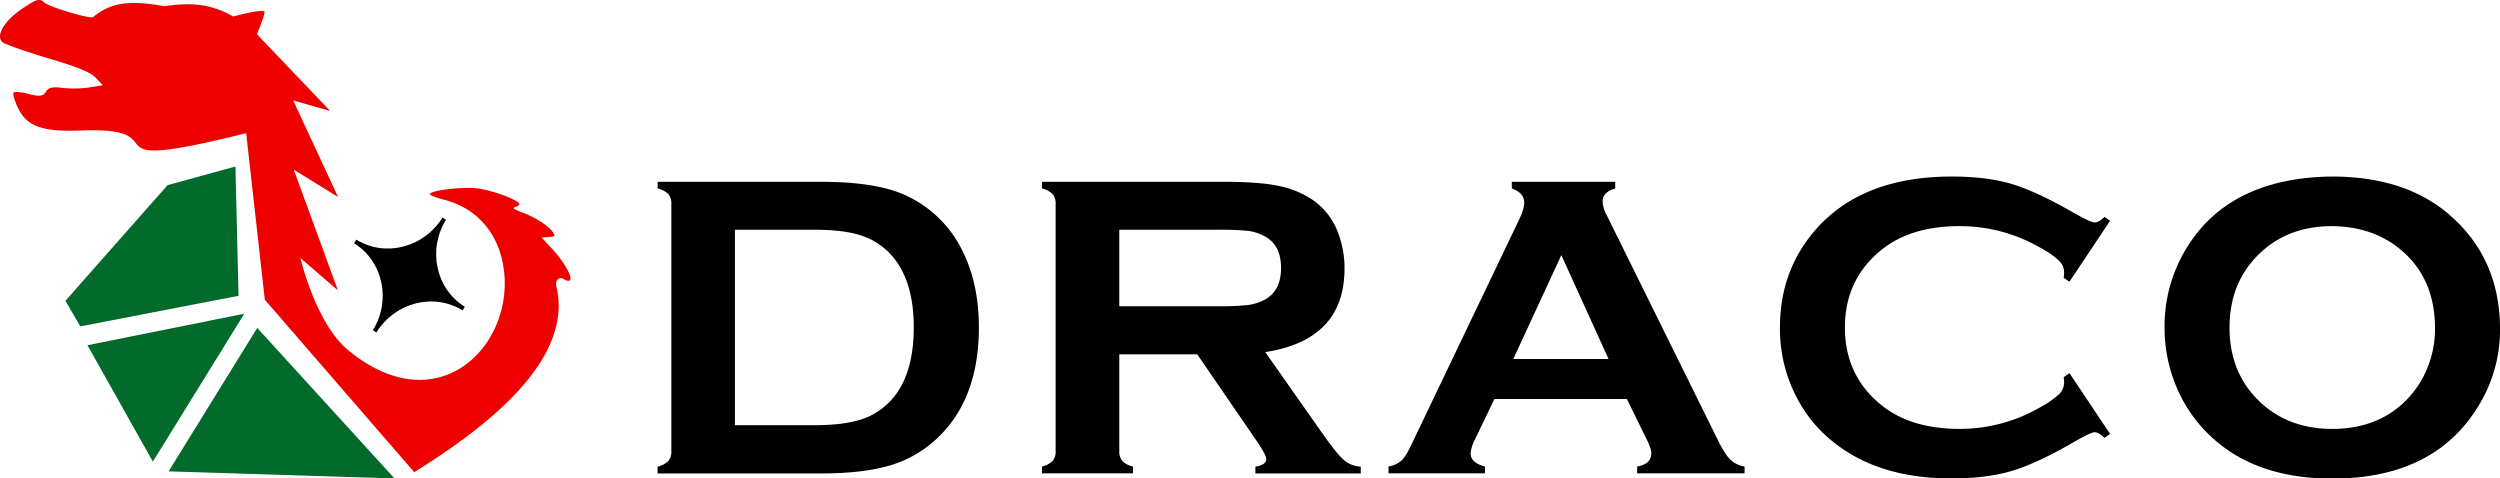
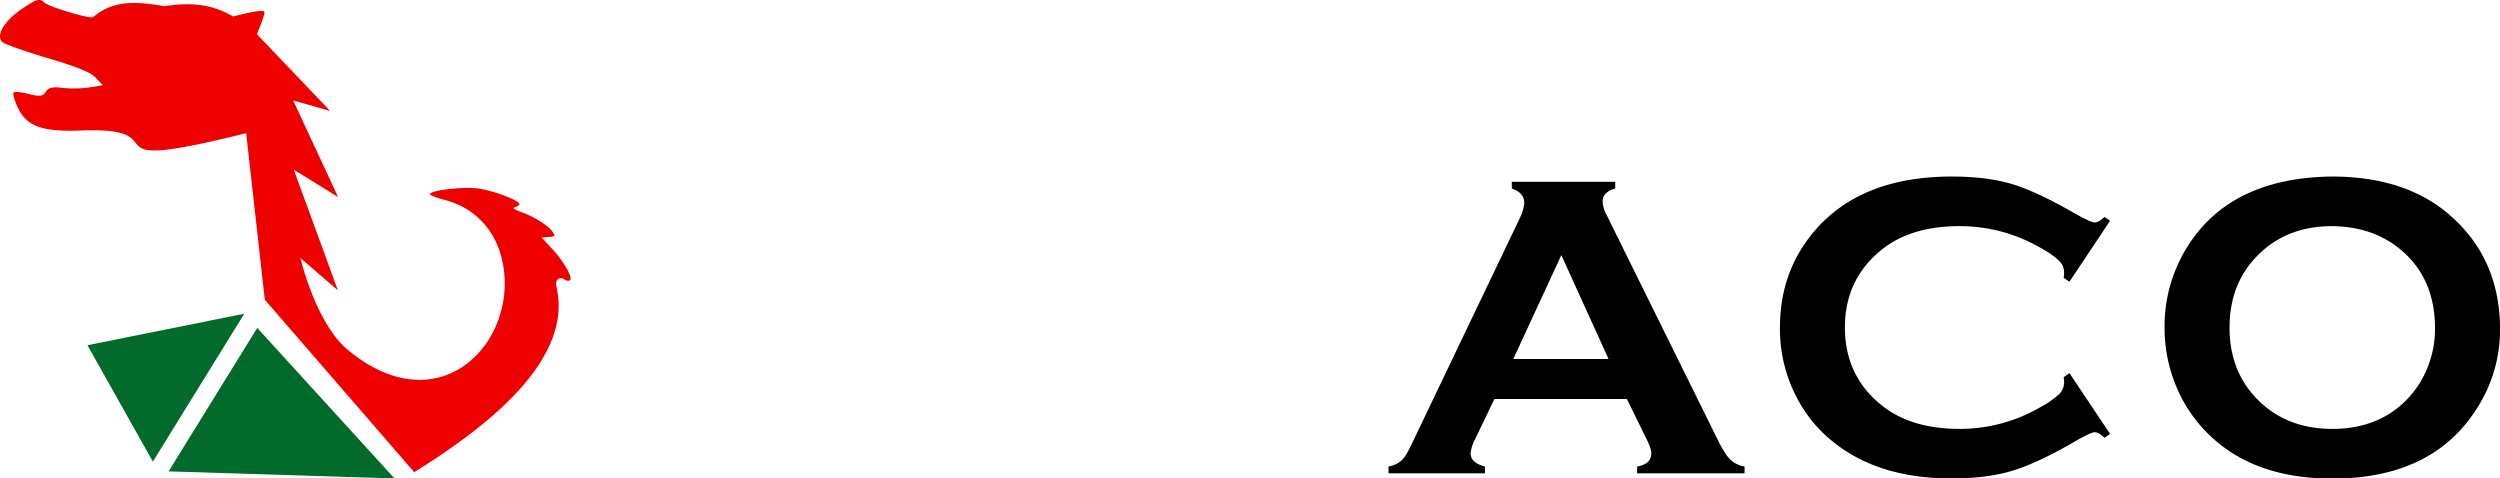
<svg xmlns="http://www.w3.org/2000/svg" viewBox="0 0 1117.17 213.81">
  <defs>
    <style>.cls-1{fill-rule:evenodd;}.cls-2{fill:#ef0000;}.cls-3{fill:#026b2c;}</style>
  </defs>
  <g id="Слой_2" data-name="Слой 2">
    <g id="DRACO_1">
      <g id="DRACO_1-2" data-name="DRACO_1">
-         <path d="M300,201.49V91.21a6.6,6.6,0,0,0-1.34-4.49,9.86,9.86,0,0,0-4.77-2.48v-3h72.71q23.9,0,36.69,5.44a52.28,52.28,0,0,1,27.14,26.16q7,14.33,7,33.51,0,33.72-20.73,51.38a52,52,0,0,1-20.35,10.64q-11.67,3.21-29.72,3.2H293.85v-3.06a9.69,9.69,0,0,0,4.77-2.48A6.58,6.58,0,0,0,300,201.49ZM328.42,190h35.75q17.11,0,25.71-4.68,18.45-10,18.45-39.06,0-21-9.94-32.17A30.83,30.83,0,0,0,385,105.29q-7.85-2.62-20.84-2.62H328.42Z" />
-         <path d="M500.18,158.34v43.25a6.47,6.47,0,0,0,1.39,4.44,9.19,9.19,0,0,0,4.72,2.43v3.06H465.62v-3.06a9.69,9.69,0,0,0,4.77-2.48,6.47,6.47,0,0,0,1.34-4.39V91.21a6.65,6.65,0,0,0-1.34-4.49,9.86,9.86,0,0,0-4.77-2.48v-3h81.54q14.9,0,23.63,1.71a42.09,42.09,0,0,1,15.23,6,30.31,30.31,0,0,1,11.27,13.46A44.08,44.08,0,0,1,600.82,120q0,31.89-35.42,37.34l25.3,36q6.67,9.45,9.79,12.18a12.33,12.33,0,0,0,7.59,3v3.06H561v-3.06c3.24-.5,4.86-1.65,4.86-3.43q0-1.72-4.48-8.31L535,158.34Zm0-21.49H544.1a112.32,112.32,0,0,0,13.75-.57,21.67,21.67,0,0,0,7.36-2.39q7.24-3.91,7.25-14.13t-7.25-14.13a20.77,20.77,0,0,0-7.31-2.44,120.72,120.72,0,0,0-13.8-.52H500.18Z" />
        <path d="M727,178.29H667.8L659,196.63a15.42,15.42,0,0,0-1.81,6q0,4.2,6.38,5.82v3.06H620.48v-3.06a11.44,11.44,0,0,0,5.83-2.67q2-1.9,4.58-7.45L678.82,98.18q2.29-4.77,2.3-7.64c0-2.92-1.85-5-5.54-6.3v-3h46.21v3c-3.76,1.08-5.63,3-5.63,5.63A14.12,14.12,0,0,0,718,96.18l49.65,100.45q3.15,6.39,5.54,8.73a12.07,12.07,0,0,0,6.4,3.1v3.06h-48v-3.06q6.31-1.05,6.32-5.92,0-2-1.91-5.91Zm-8.18-17.85L697.71,114l-21.47,46.43Z" />
        <path d="M924.78,166.74l18.14,27.16-2.48,1.73c-1.78-1.66-3.25-2.49-4.39-2.49s-4.36,1.53-9.65,4.59q-16.42,9.48-27.64,12.78t-26.69,3.3q-30.84,0-50.6-14.61a61.32,61.32,0,0,1-18.33-21.1,66.14,66.14,0,0,1-7.74-31.8q0-23.67,13.85-41.15,20.81-26.25,62.92-26.26,15.47,0,26.54,3.25t27.69,12.8q7.94,4.49,9.65,4.48c1.14,0,2.61-.82,4.39-2.48l2.48,1.72-18.14,27.21-2.58-1.71a20.7,20.7,0,0,0,.19-2.57,7.31,7.31,0,0,0-2.38-5.18,40.33,40.33,0,0,0-8.5-5.85,71.92,71.92,0,0,0-35.81-9.51q-22.34,0-35.61,11.16-15.66,13.07-15.66,34.14t15.66,34.15q13.26,11.16,35.61,11.16a71.65,71.65,0,0,0,35.81-9.55,40.62,40.62,0,0,0,8.5-5.87,7.36,7.36,0,0,0,2.38-5.21,18.81,18.81,0,0,0-.19-2.48Z" />
        <path d="M1042,78.89q34.11,0,54.08,18.43,21.11,19.29,21.11,49.84a64.84,64.84,0,0,1-10.12,35q-19.79,31.71-64.88,31.7-33.83,0-53.79-18.43a64,64,0,0,1-16.24-23.58,67.7,67.7,0,0,1-4.88-25.5,66.77,66.77,0,0,1,10-35.8Q996.5,79.47,1042,78.89Zm.09,22.16q-18.63,0-31.06,11.06-14.71,13.06-14.72,34.24T1011,180.59q12.42,11.07,31.26,11.07t31.16-11.07a43.43,43.43,0,0,0,11.27-16.11,46.2,46.2,0,0,0,3.45-17.55q0-22.14-14.72-34.82Q1060.9,101.24,1042.07,101.05Z" />
-         <path class="cls-1" d="M207.7,137.08l-1,1.62c-12.91-8-30.22-3.54-38.51,9.88l-1.57-1c8.29-13.42,4.54-30.88-8.39-38.87l1-1.62c12.92,8,30.22,3.54,38.51-9.88l1.56,1C191,111.63,194.8,129.1,207.7,137.08Z" />
        <path class="cls-2" d="M110,59.46l8.33,74.46L185.11,211c25-15.7,72.15-47.53,63.49-83.08-.69-2.8,1.61-4.68,3.66-3a2.69,2.69,0,0,0,2.18.46c2-.57-2-7.93-7.43-13.85l-5-5.41,3.18-.21c2.89-.2,3.06-.42,1.78-2.27-2-2.84-8-6.69-13.87-8.79-3.45-1.24-4.29-1.93-2.86-2.33,1.12-.32,1.94-.94,1.84-1.38-.47-1.88-12.8-6.36-19.3-7-7.25-.71-21.09,1.09-20.65,2.69.14.48,2.93,1.56,6.2,2.39,13.28,3.37,22.61,12.87,25.9,26.34,8.7,35.68-26.76,75.44-68.64,40.94C141,144.44,134.25,115.3,134.25,115.3L151,129.75,131.27,75.81l19.82,12.25L131,44.87l16.53,4.7L114.84,15.31c.26-.81.65-1.78,1.15-3,1.34-3.21,2.33-6.35,2.21-7-.19-1-5.41-.18-14,2.05C94.65,2,86.49.89,73.34,2.77c-1.82-.34-3.71-.64-5.61-.88C55.64.37,48.54,1.93,41.61,7.63c-1.2,1-19.89-4.57-21.87-6.53s-3.4-1.51-9.49,2.55C1.91,9.22-2.16,16,1.16,18.87,2.27,19.81,11.39,23,21.41,26c13.49,4,19.07,6.28,21.38,8.77l3.14,3.33-6.22,1a49.65,49.65,0,0,1-12,.16c-4.14-.59-6.22-.07-7.26,1.8s-2.84,2.23-7.63.93c-3.4-.91-6.47-1.16-6.81-.54s.52,3.55,1.9,6.51c4,8.54,10.87,11,28.31,10.36,46-1.84-2,20.11,73.83,1.17Z" />
        <polygon class="cls-3" points="75.34 210.64 114.96 146.53 176.3 213.81 75.34 210.64" />
        <polygon class="cls-3" points="109.16 140.19 39.07 154.26 68.31 206.29 109.16 140.19" />
-         <polygon class="cls-3" points="29.24 134.41 74.87 82.73 105.21 74.4 106.6 132.18 35.87 145.85 29.24 134.41" />
      </g>
    </g>
  </g>
</svg>